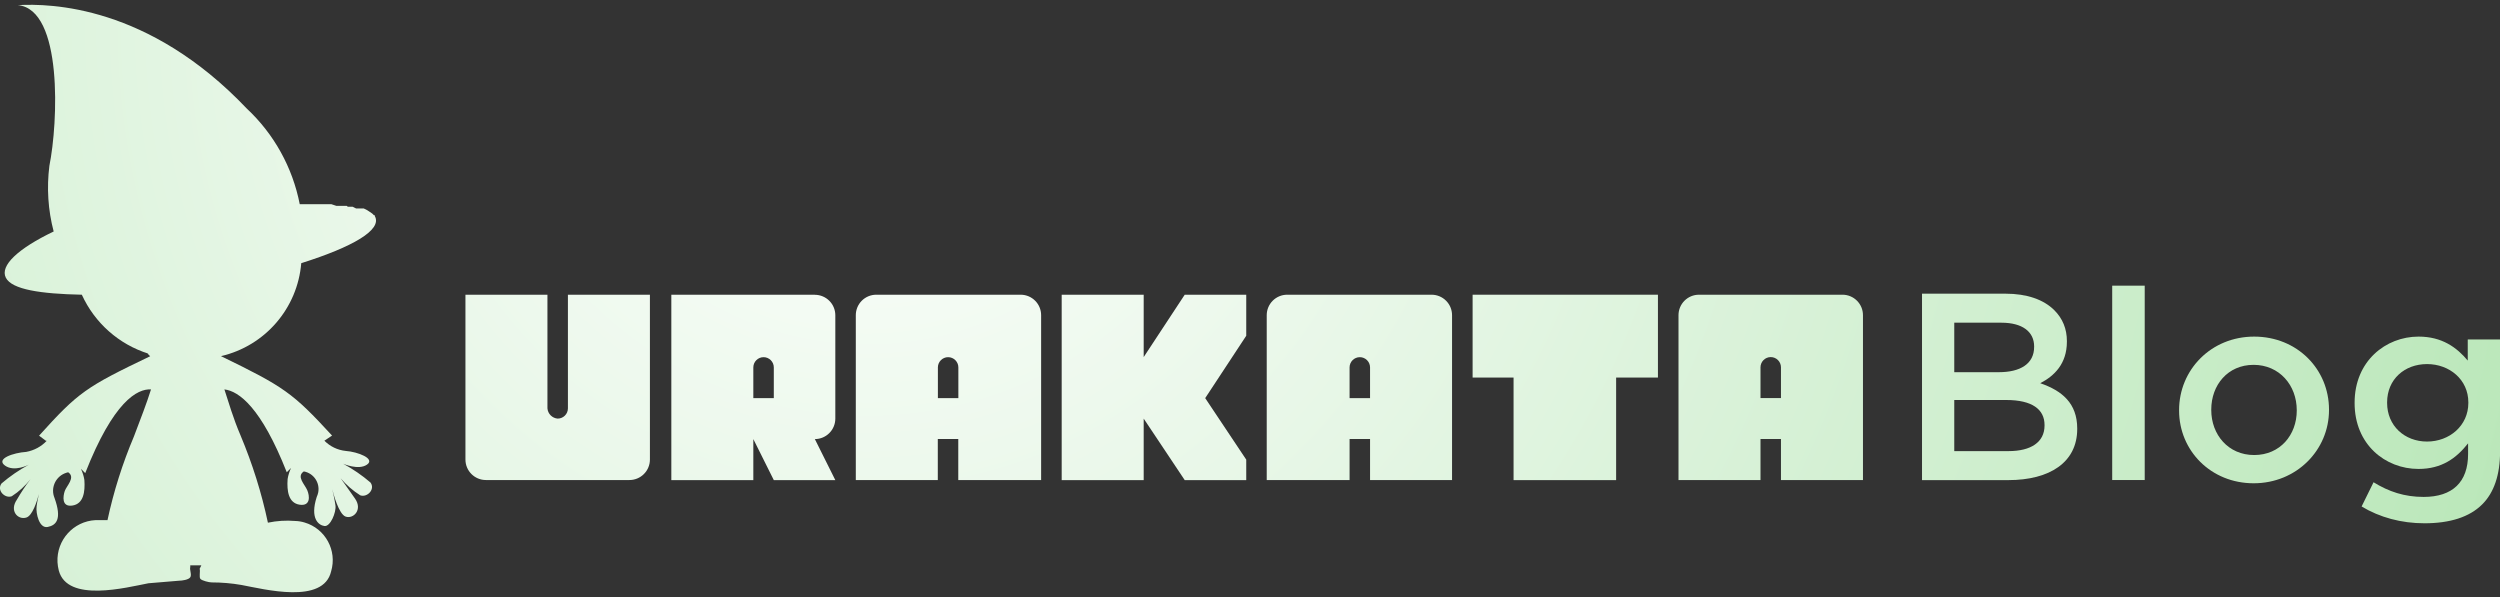
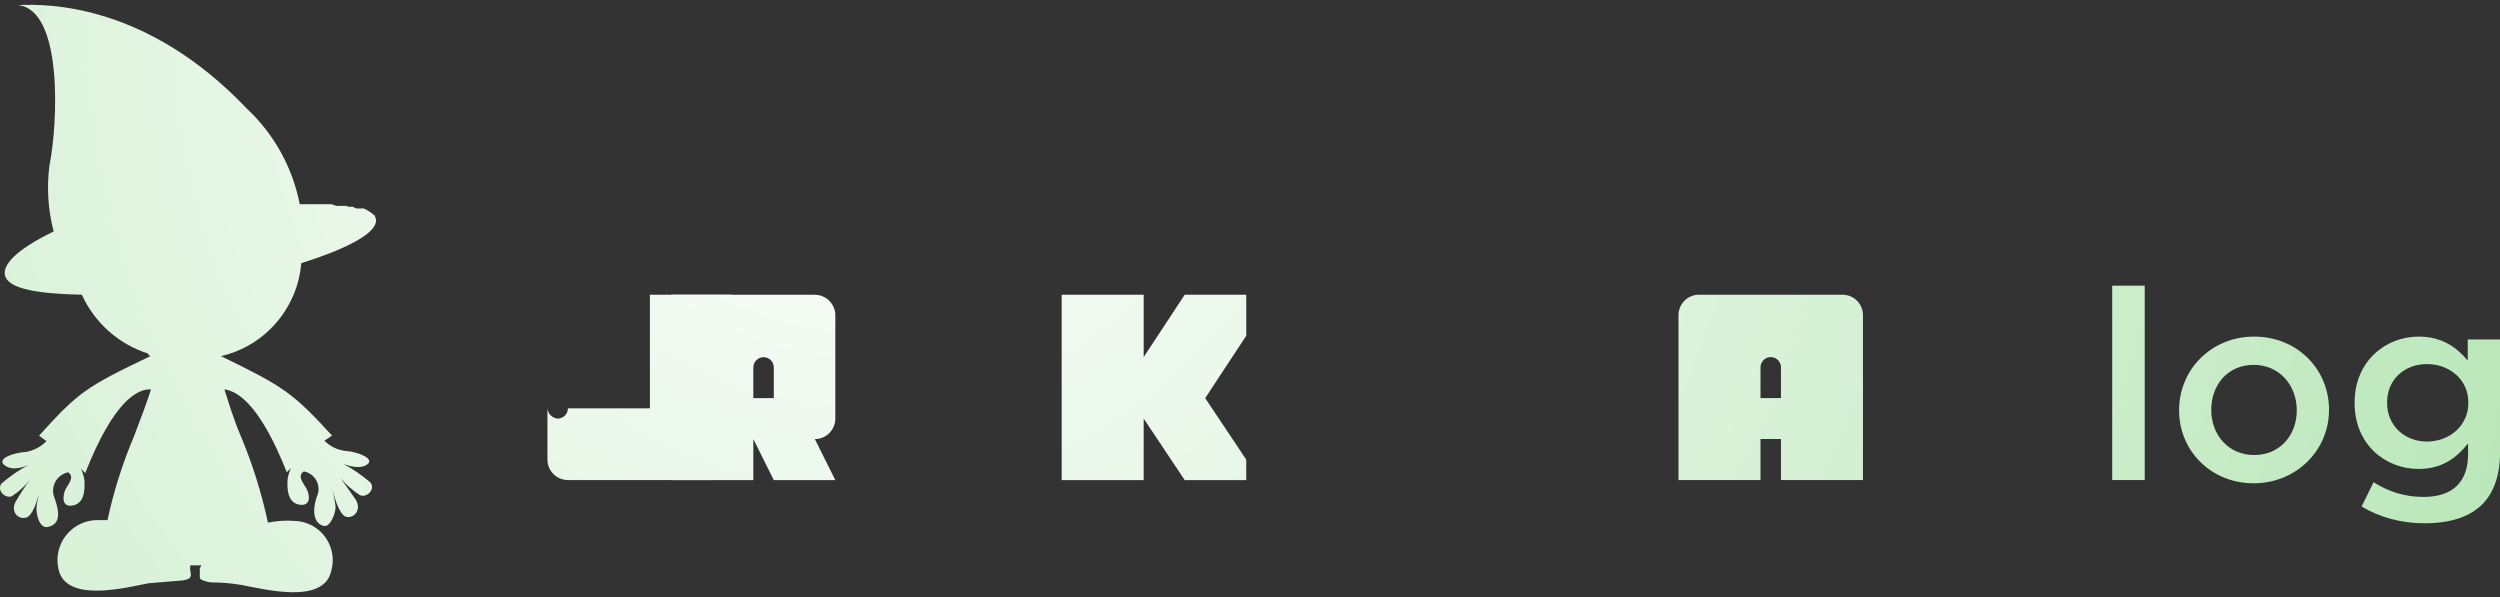
<svg xmlns="http://www.w3.org/2000/svg" xmlns:xlink="http://www.w3.org/1999/xlink" id="uuid-3408a557-7e5d-468f-8372-eee696da98f7" data-name="レイヤー 2" width="293" height="70" viewBox="0 0 293 70">
  <rect x="0" y="0" width="293" height="70" fill="#333333" stroke="none" />
  <defs>
    <radialGradient id="uuid-d926a152-19f9-470e-9c5a-a83c2114e581" data-name="名称未設定グラデーション 13" cx="101.66" cy="2.7" fx="101.66" fy="2.7" r="200.86" gradientUnits="userSpaceOnUse">
      <stop offset="0" stop-color="#fff" />
      <stop offset="1" stop-color="#bae7b9" />
    </radialGradient>
    <radialGradient id="uuid-6e1f9458-dac3-4061-9eea-9f9ed9569369" data-name="名称未設定グラデーション 13" cx="101.66" fx="101.66" r="200.86" xlink:href="#uuid-d926a152-19f9-470e-9c5a-a83c2114e581" />
    <radialGradient id="uuid-420a8206-315c-4d92-b440-9b1f1cb86fbb" data-name="名称未設定グラデーション 13" cx="101.66" fx="101.66" r="200.86" xlink:href="#uuid-d926a152-19f9-470e-9c5a-a83c2114e581" />
    <radialGradient id="uuid-54191273-31e9-4d57-b762-1f45d77cd1ea" data-name="名称未設定グラデーション 13" cx="101.66" fx="101.66" r="200.86" xlink:href="#uuid-d926a152-19f9-470e-9c5a-a83c2114e581" />
    <radialGradient id="uuid-e86b99b3-dfb2-4e3e-be6e-6adc6e32d6b8" data-name="名称未設定グラデーション 13" cx="101.66" fx="101.66" r="200.86" xlink:href="#uuid-d926a152-19f9-470e-9c5a-a83c2114e581" />
    <radialGradient id="uuid-260c279f-215d-42b6-8ca2-eaa815ab1c20" data-name="名称未設定グラデーション 13" cx="101.66" fx="101.66" r="200.86" xlink:href="#uuid-d926a152-19f9-470e-9c5a-a83c2114e581" />
    <radialGradient id="uuid-a9c815e6-69b3-4d70-b65e-6a8d1fc94ac5" data-name="名称未設定グラデーション 13" cx="101.66" fx="101.66" r="200.86" xlink:href="#uuid-d926a152-19f9-470e-9c5a-a83c2114e581" />
    <radialGradient id="uuid-a86af8a9-e225-4766-ae89-85c7de900c85" data-name="名称未設定グラデーション 13" cx="101.66" fx="101.66" r="200.86" xlink:href="#uuid-d926a152-19f9-470e-9c5a-a83c2114e581" />
    <radialGradient id="uuid-58157d53-5556-4326-9065-cc2a450b09f9" data-name="名称未設定グラデーション 13" cx="101.66" fx="101.66" r="200.86" xlink:href="#uuid-d926a152-19f9-470e-9c5a-a83c2114e581" />
    <radialGradient id="uuid-302eb185-d1a2-4871-a837-5b83ba4389a0" data-name="名称未設定グラデーション 13" cx="101.66" cy="2.7" fx="101.66" fy="2.7" r="200.86" xlink:href="#uuid-d926a152-19f9-470e-9c5a-a83c2114e581" />
    <radialGradient id="uuid-9d13bbb3-bfdb-47eb-80a9-3255dcdce0ae" data-name="名称未設定グラデーション 13" cx="101.66" cy="2.7" fx="101.66" fy="2.7" r="200.86" xlink:href="#uuid-d926a152-19f9-470e-9c5a-a83c2114e581" />
    <radialGradient id="uuid-3b8b7a94-7d90-4837-8587-b70f579d43d5" data-name="名称未設定グラデーション 13" cx="101.66" cy="2.7" fx="101.66" fy="2.7" r="200.86" xlink:href="#uuid-d926a152-19f9-470e-9c5a-a83c2114e581" />
  </defs>
  <g id="uuid-96b02e51-04ee-4793-92b9-cf69afdb7245" data-name="レイヤー 1">
    <g>
      <g>
-         <polygon points="177.39 34.54 172.59 34.54 172.59 44.25 177.39 44.25 177.39 56.27 189.41 56.27 189.41 44.25 194.31 44.25 194.31 34.54 189.41 34.54 177.39 34.54" style="fill: url(#uuid-d926a152-19f9-470e-9c5a-a83c2114e581);" />
        <path d="M95.5,34.54h-16.82v21.73h9.61v-4.81l2.4,4.81h7.21l-2.4-4.81c1.33,0,2.4-1.08,2.4-2.4v-12.11c0-1.33-1.08-2.4-2.4-2.4ZM90.69,46.66h-2.4v-3.6c0-.66.54-1.2,1.2-1.2s1.2.54,1.2,1.2v3.6Z" style="fill: url(#uuid-6e1f9458-dac3-4061-9eea-9f9ed9569369);" />
-         <path d="M66.56,47.86c0,.66-.54,1.2-1.2,1.2-.64-.05-1.15-.56-1.2-1.2v-13.32h-9.61v19.32c0,1.33,1.08,2.4,2.4,2.4h16.82c1.33,0,2.4-1.08,2.4-2.4v-19.32h-9.61v13.32Z" style="fill: url(#uuid-420a8206-315c-4d92-b440-9b1f1cb86fbb);" />
-         <path d="M119.62,34.54h-16.92c-1.33,0-2.4,1.08-2.4,2.4v19.32h9.61v-4.81h2.4v4.81h9.71v-19.32c0-1.33-1.08-2.4-2.4-2.4ZM112.32,46.66h-2.4v-3.6c0-.66.54-1.2,1.2-1.2s1.2.54,1.2,1.2v3.6Z" style="fill: url(#uuid-54191273-31e9-4d57-b762-1f45d77cd1ea);" />
+         <path d="M66.56,47.86c0,.66-.54,1.2-1.2,1.2-.64-.05-1.15-.56-1.2-1.2v-13.32v19.32c0,1.33,1.08,2.4,2.4,2.4h16.82c1.33,0,2.4-1.08,2.4-2.4v-19.32h-9.61v13.32Z" style="fill: url(#uuid-420a8206-315c-4d92-b440-9b1f1cb86fbb);" />
        <path d="M215.94,34.54h-16.82c-1.33,0-2.4,1.08-2.4,2.4v19.32h9.61v-4.81h2.4v4.81h9.61v-19.32c0-1.33-1.08-2.4-2.4-2.4ZM208.73,43.05v3.6h-2.4v-3.6c0-.66.54-1.2,1.2-1.2.66,0,1.2.54,1.2,1.2h0Z" style="fill: url(#uuid-e86b99b3-dfb2-4e3e-be6e-6adc6e32d6b8);" />
-         <path d="M167.78,34.54h-16.92c-1.33,0-2.4,1.08-2.4,2.4v19.32h9.71v-4.81h2.4v4.81h9.61v-19.32c0-1.33-1.08-2.4-2.4-2.4ZM160.57,46.66h-2.4v-3.6c0-.66.54-1.2,1.2-1.2s1.2.54,1.2,1.2v3.6Z" style="fill: url(#uuid-260c279f-215d-42b6-8ca2-eaa815ab1c20);" />
        <polygon points="134.04 41.85 134.04 34.54 124.43 34.54 124.43 56.27 134.04 56.27 134.04 49.06 138.85 56.27 146.06 56.27 146.06 53.87 141.25 46.66 146.06 39.35 146.06 34.54 138.85 34.54 134.04 41.85" style="fill: url(#uuid-a9c815e6-69b3-4d70-b65e-6a8d1fc94ac5);" />
        <path d="M35.32,30.84c6.01-1.9,9.51-3.9,8.61-5.51v-.1h-.1l-.2-.2-.3-.2-.3-.2-.4-.2h-.9l-.4-.2h-.6c0-.06-.04-.1-.1-.1h-1.2l-.6-.2h-3.7c-.84-4.3-3.01-8.22-6.21-11.21C17.4.6,5.89.4,2.09.6c5.31.5,4.71,13.82,3.7,18.82-.33,2.58-.16,5.2.5,7.71C2.09,29.14-.02,31.14.68,32.54c.7,1.4,4.1,1.9,8.91,2,1.51,3.31,4.34,5.82,7.81,6.91h-.1l.3.3c-7.51,3.6-8.41,4.2-13.02,9.31l.8.6h.1c-.64.68-1.48,1.13-2.4,1.3-1.5.1-3.6.8-2.5,1.6,1.1.8,2.8-.1,2.8-.1-1.14.62-2.22,1.36-3.2,2.2-.6.8.4,1.8,1.2,1.5.84-.54,1.58-1.22,2.2-2-.59.76-1.12,1.57-1.6,2.4-.9,1.3.1,2.4,1.1,2.1.73-.22,1.25-1.89,1.48-2.76-.09.42-.22,1-.27,1.46-.1.8.3,2.6,1.3,2.4,1-.2,1.7-.9.8-3.4-.47-1.12.07-2.41,1.19-2.88.13-.05.27-.1.41-.13.9.6-.2,1.6-.4,2.2-.2.6-.4,1.9.9,1.7,1.3-.2,1.5-1.6,1.4-3-.07-.45-.21-.89-.4-1.3l.5.5c3.3-8.41,6.11-9.91,7.71-9.81-.5,1.6-1.2,3.4-2,5.51-1.34,3.17-2.38,6.45-3.1,9.81h-1.4c-2.6.13-4.59,2.35-4.46,4.94.02.33.07.65.15.96,1,3.8,7.91,2,10.51,1.5l3.6-.3c.3,0,1.1-.1,1.3-.4s-.1-.9,0-1.2v-.2h1.3l-.2.4c.1.3-.1,1,.1,1.2s1,.4,1.3.4c1.17,0,2.35.1,3.5.3,2.7.5,9.61,2.3,10.51-1.6.72-2.44-.67-5-3.11-5.72-.36-.11-.72-.17-1.1-.18-1.07-.09-2.15-.02-3.2.2-.74-3.5-1.82-6.92-3.2-10.21-.9-2.1-1.4-3.9-1.9-5.41,1.7.2,4.31,2.1,7.31,9.71l.5-.5c-.19.41-.33.85-.4,1.3-.1,1.4.1,2.8,1.4,3,1.3.2,1.2-1,.9-1.7-.3-.7-1.3-1.6-.4-2.2,1.14.21,1.9,1.31,1.69,2.45-.04.19-.1.38-.18.55-.8,2.5.2,3.3.9,3.4.7.1,1.4-1.6,1.3-2.4-.09-.68-.32-1.65-.38-1.92.11.46.76,2.95,1.58,3.22.9.3,2-.8,1.1-2.1-.9-1.3-1.7-2.4-1.7-2.4.66.78,1.44,1.46,2.3,2,.8.3,1.8-.7,1.2-1.5-.99-.85-2.06-1.58-3.2-2.2,0,0,1.8.8,2.8.1,1-.7-1.1-1.5-2.5-1.6-.95-.1-1.83-.52-2.5-1.2l.9-.6c-4.61-5.01-5.61-5.71-13.02-9.31,5.18-1.2,8.98-5.62,9.41-10.91Z" style="fill: url(#uuid-a86af8a9-e225-4766-ae89-85c7de900c85);" />
-         <path d="M239.12,44.91c1.62-.84,3.12-2.25,3.12-4.87v-.06c0-1.44-.5-2.65-1.47-3.62-1.25-1.25-3.21-1.94-5.71-1.94h-9.8v21.85h10.11c4.87,0,8.08-2.09,8.08-5.99v-.06c0-2.96-1.78-4.43-4.34-5.31ZM229.04,37.82h5.52c2.47,0,3.84,1.06,3.84,2.78v.06c0,2-1.65,2.96-4.12,2.96h-5.24v-5.81ZM239.62,49.87c0,1.97-1.62,3-4.21,3h-6.37v-5.99h6.09c3.03,0,4.49,1.09,4.49,2.93v.06Z" style="fill: url(#uuid-58157d53-5556-4326-9065-cc2a450b09f9);" />
        <rect x="247.55" y="33.48" width="3.81" height="22.78" style="fill: url(#uuid-302eb185-d1a2-4871-a837-5b83ba4389a0);" />
        <path d="M264.19,39.45c-5.06,0-8.8,3.9-8.8,8.61v.06c0,4.68,3.71,8.52,8.74,8.52s8.83-3.9,8.83-8.58v-.06c0-4.71-3.71-8.55-8.77-8.55ZM269.18,48.12c0,2.84-1.94,5.21-4.99,5.21s-5.03-2.4-5.03-5.27v-.06c0-2.87,1.93-5.24,4.96-5.24s5.06,2.4,5.06,5.31v.06Z" style="fill: url(#uuid-9d13bbb3-bfdb-47eb-80a9-3255dcdce0ae);" />
        <path d="M289.22,39.79v2.47c-1.28-1.53-3-2.81-5.77-2.81-3.84,0-7.49,2.87-7.49,7.74v.06c0,4.84,3.59,7.71,7.49,7.71,2.72,0,4.43-1.25,5.81-3v1.25c0,3.31-1.84,5.03-5.21,5.03-2.25,0-4.09-.62-5.87-1.72l-1.4,2.84c2.12,1.28,4.65,1.97,7.37,1.97,2.97,0,5.27-.72,6.77-2.22,1.37-1.37,2.09-3.43,2.09-6.21v-13.11h-3.78ZM289.29,47.22c0,2.68-2.22,4.53-4.84,4.53s-4.68-1.84-4.68-4.53v-.06c0-2.72,2.06-4.49,4.68-4.49s4.84,1.81,4.84,4.49v.06Z" style="fill: url(#uuid-3b8b7a94-7d90-4837-8587-b70f579d43d5);" />
      </g>
      <rect width="293" height="70" style="fill: none;" />
    </g>
  </g>
</svg>